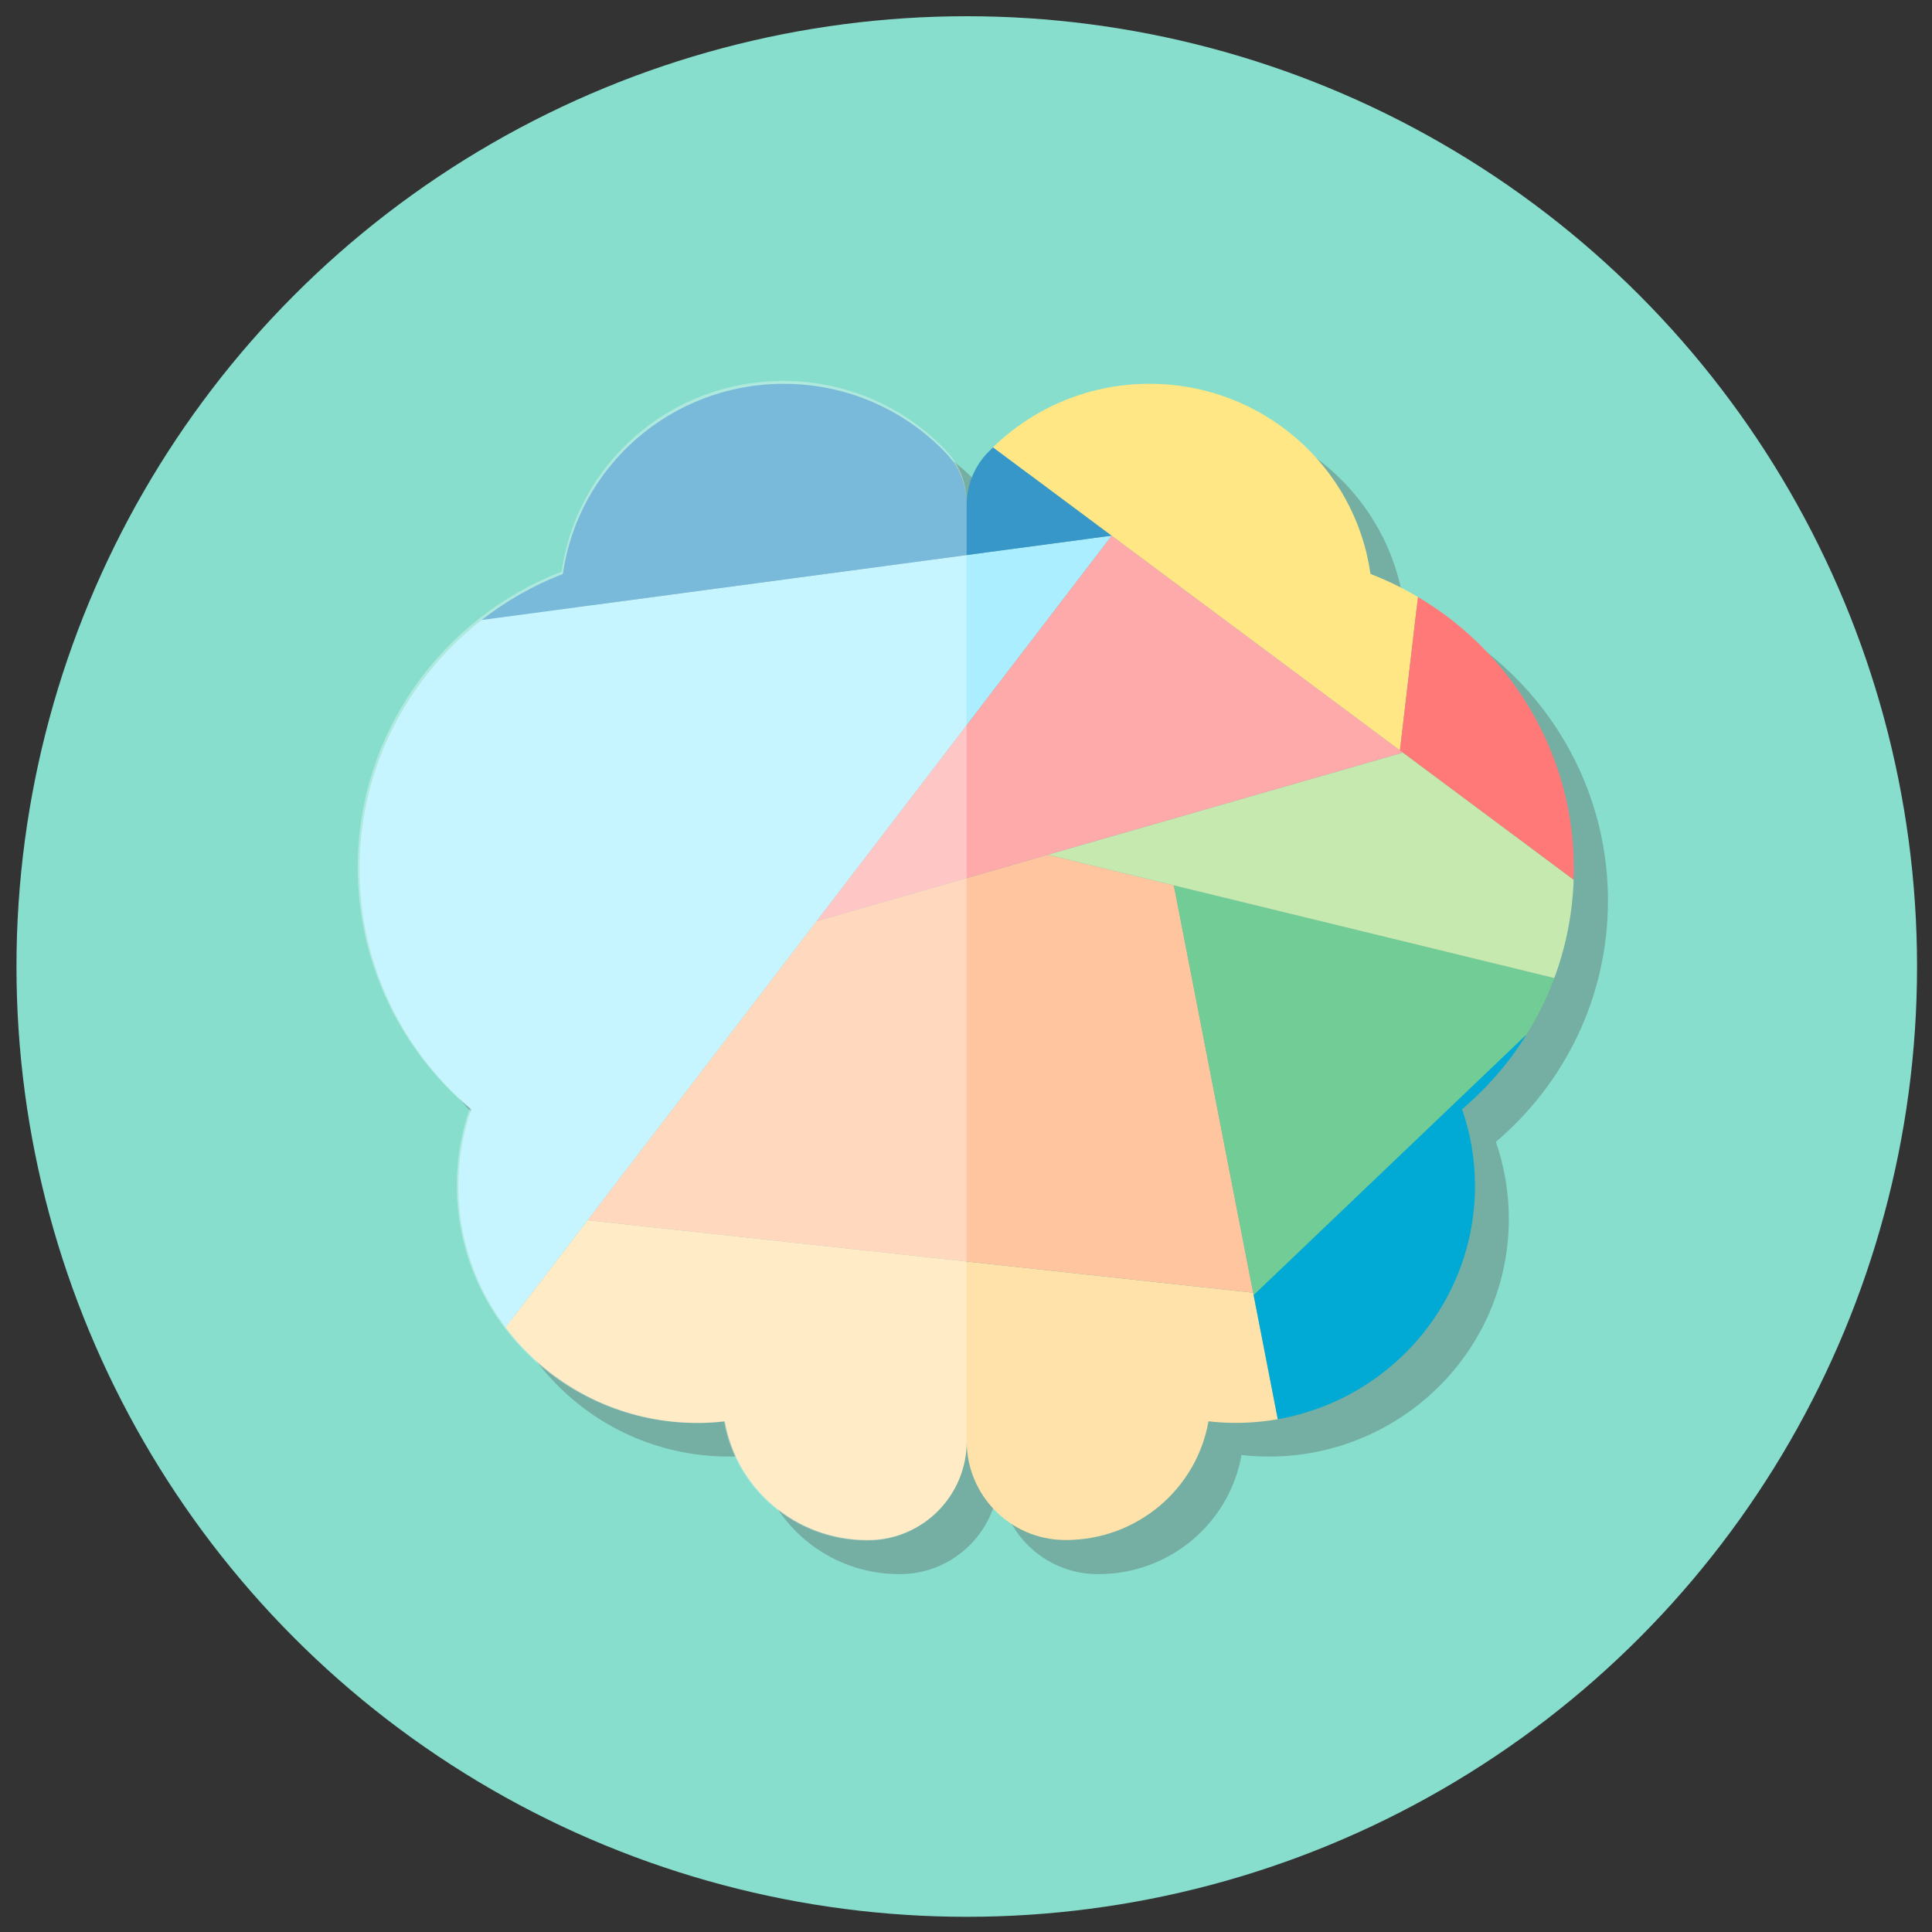
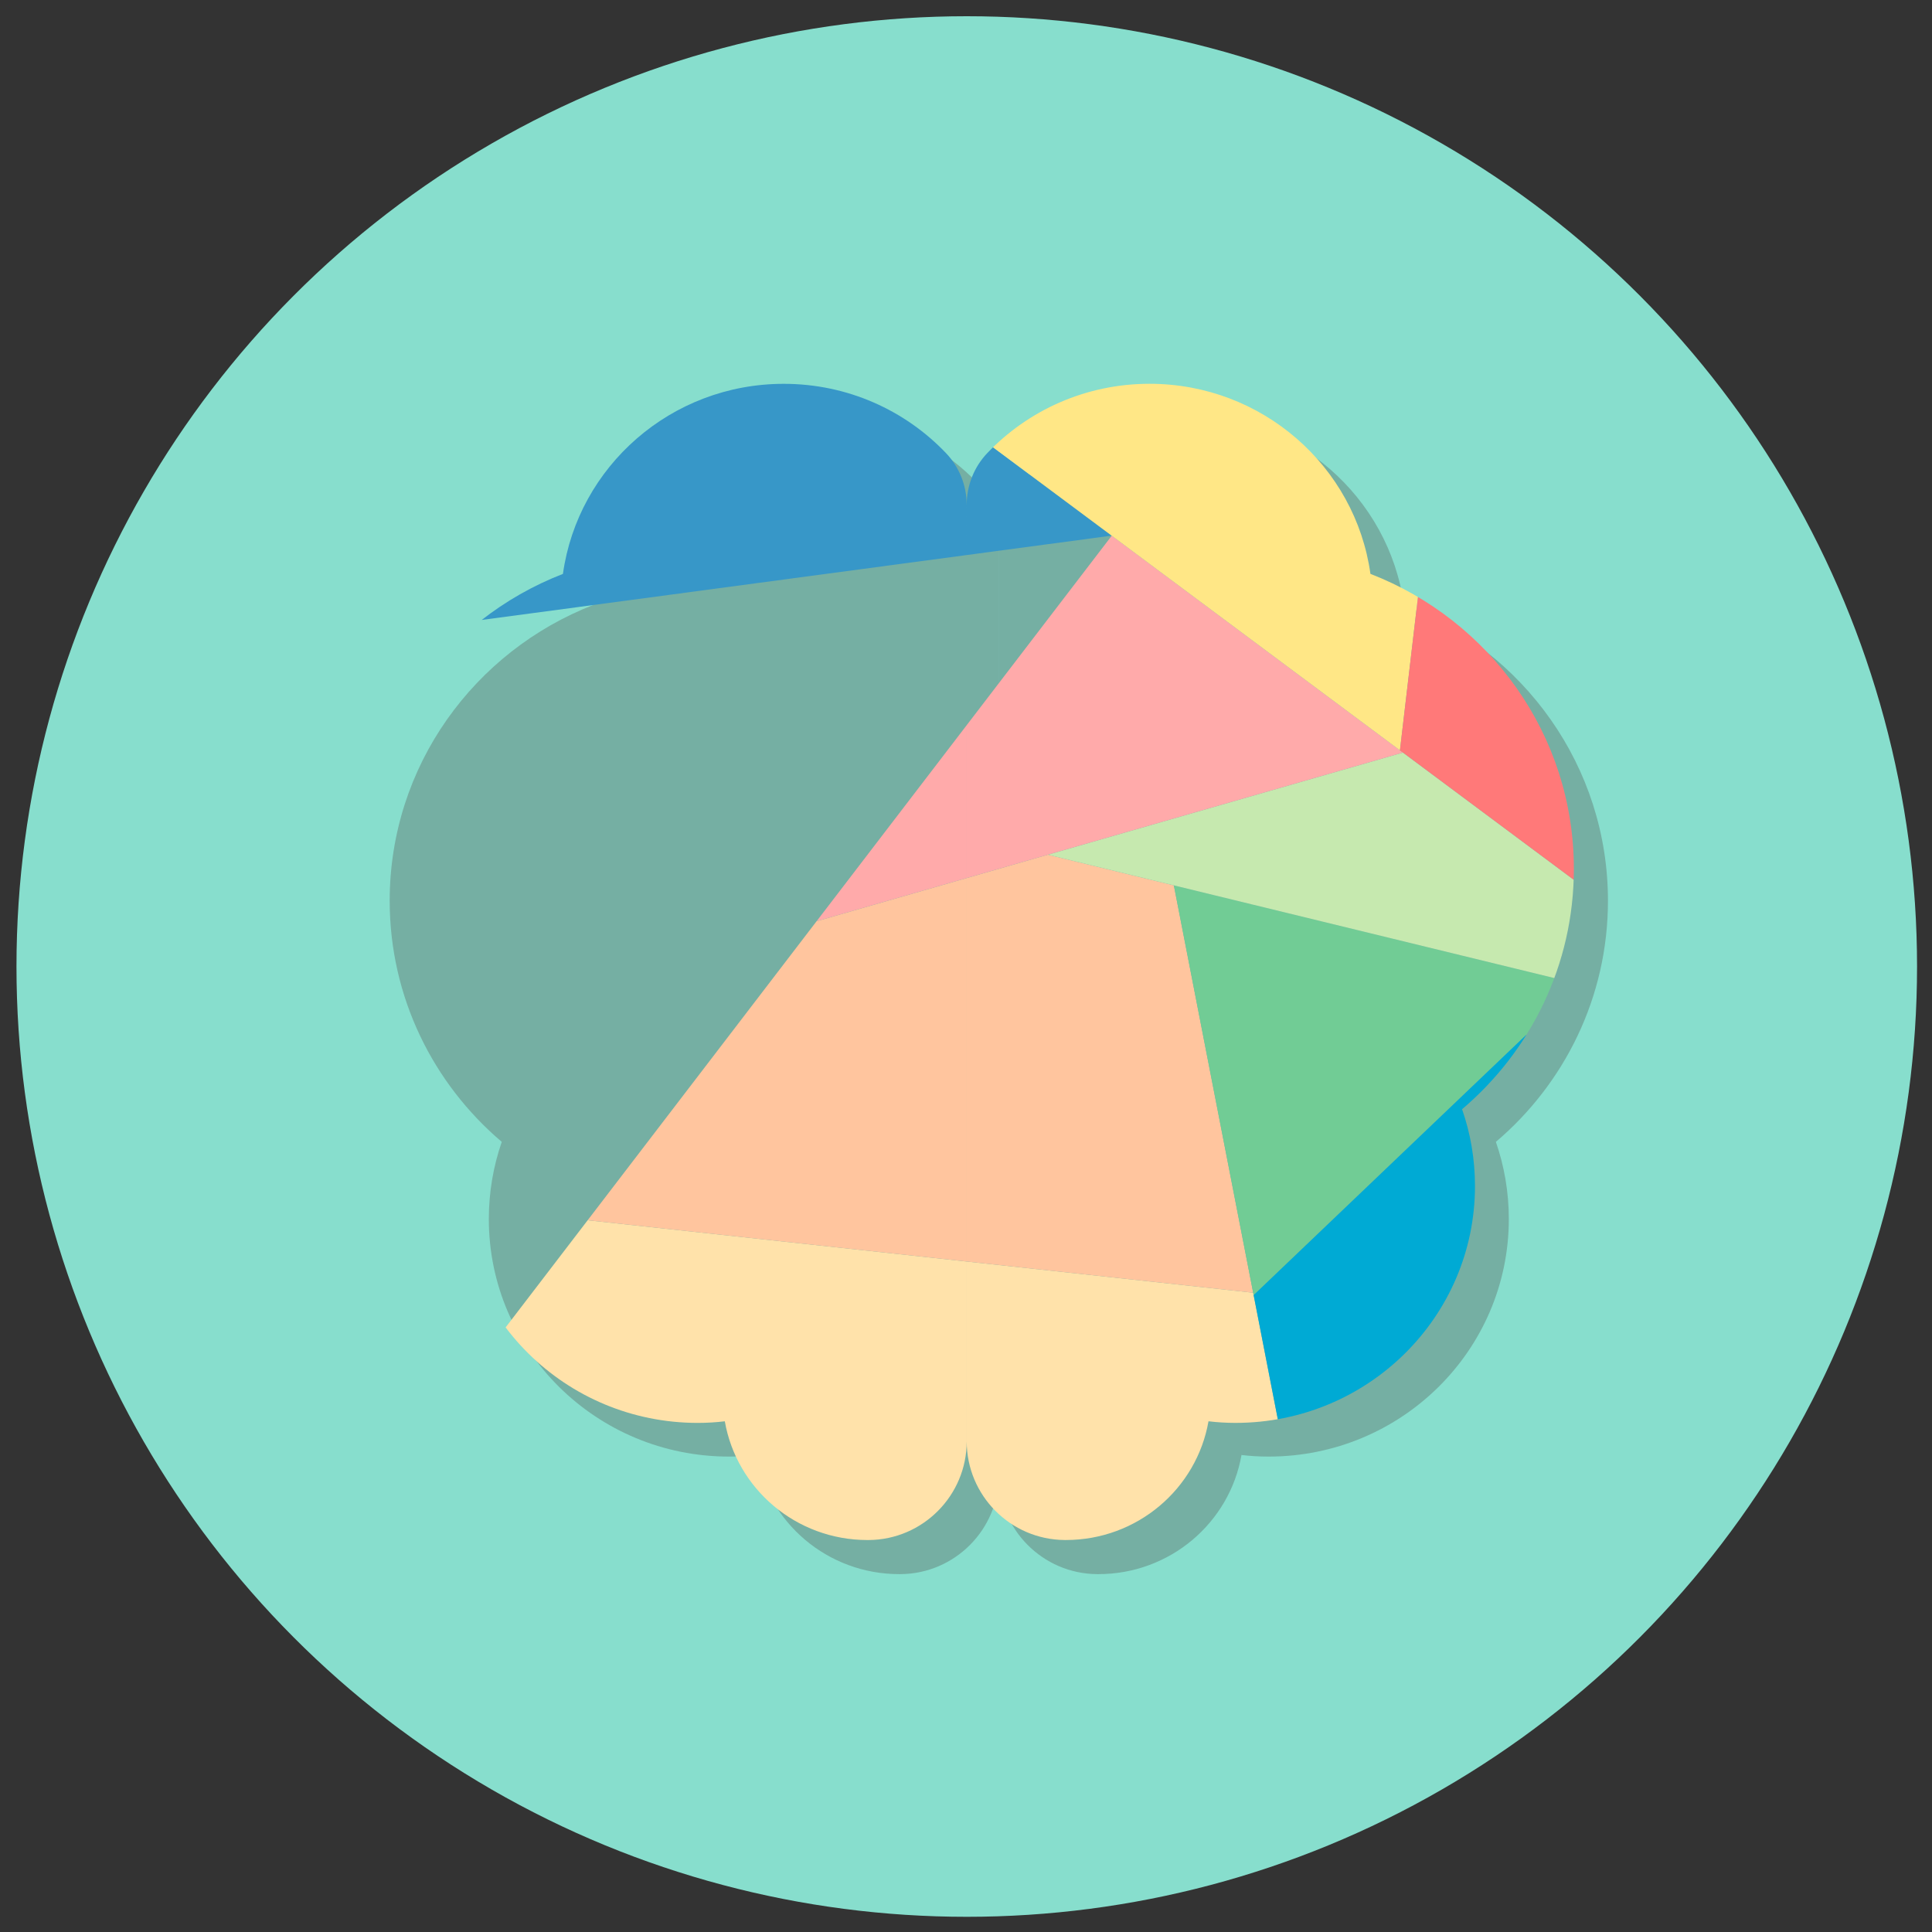
<svg xmlns="http://www.w3.org/2000/svg" xmlns:ns1="http://sodipodi.sourceforge.net/DTD/sodipodi-0.dtd" xmlns:ns2="http://www.inkscape.org/namespaces/inkscape" height="300" viewBox="0 0 37.5 37.5" width="300" version="1.1" id="svg898" ns1:docname="emotionMind.svg" ns2:version="1.0beta2 (2b71d25, 2019-12-03)" ns2:export-filename="/Users/mike.xiao/Documents/Projects/DBT_icons/dbt_icons/emotionMind.png" ns2:export-xdpi="197.75999" ns2:export-ydpi="197.75999">
  <rect x="0" y="0" width="37.5" height="37.5" fill="#333333" stroke="none" />
  <defs id="defs902">
    <ns2:path-effect lpeversion="1" is_visible="true" id="path-effect1255" effect="spiro" />
    <clipPath id="clipPath1046" clipPathUnits="userSpaceOnUse">
      <circle r="297.057" cy="151.482" cx="223.039" id="circle1048" style="opacity:1;fill:#554133;fill-opacity:1;stroke-width:3.962" />
    </clipPath>
    <filter id="filter927" style="color-interpolation-filters:sRGB;" x="-0.2" width="1.4" y="-0.2" height="1.4" ns2:menu-tooltip="Paint objects with a transparent turbulence which wraps around color edges" ns2:menu="Distort" ns2:label="Swirl">
      <feGaussianBlur id="feGaussianBlur909" result="result10" stdDeviation="3" />
      <feBlend id="feBlend911" result="fbSourceGraphic" in="result10" mode="normal" in2="result10" />
      <feGaussianBlur id="feGaussianBlur913" in="fbSourceGraphic" result="result8" stdDeviation="3" />
      <feTurbulence id="feTurbulence915" baseFrequency="0.2" numOctaves="1" type="fractalNoise" result="result7" seed="0" />
      <feComposite id="feComposite917" in="result8" operator="in" result="result6" in2="result8" />
      <feDisplacementMap id="feDisplacementMap919" result="result4" scale="50" yChannelSelector="G" xChannelSelector="R" in="result7" in2="result6" />
      <feComposite id="feComposite921" k3="1" k1="1" in="result8" operator="arithmetic" result="result2" in2="result4" />
      <feComposite id="feComposite923" operator="in" in="fbSourceGraphic" result="fbSourceGraphic" in2="result2" />
      <feDisplacementMap id="feDisplacementMap925" xChannelSelector="R" scale="50" yChannelSelector="G" in2="result4" />
    </filter>
    <filter id="filter1075" ns2:label="Electrize" style="color-interpolation-filters:sRGB;">
      <feGaussianBlur id="feGaussianBlur1065" result="blur" stdDeviation="2" />
      <feComponentTransfer id="feComponentTransfer1073" result="fbSourceGraphic" in="blur">
        <feFuncR id="feFuncR1067" tableValues="0 1 0 1 0" type="table" />
        <feFuncG id="feFuncG1069" tableValues="0 1 0 1 0" type="table" />
        <feFuncB id="feFuncB1071" tableValues="0 1 0 1 0" type="table" />
      </feComponentTransfer>
      <feColorMatrix id="feColorMatrix1077" values="0 0 0 -1 0 0 0 0 -1 0 0 0 0 -1 0 0 0 0 1 0" in="fbSourceGraphic" result="fbSourceGraphicAlpha" />
      <feGaussianBlur in="fbSourceGraphic" result="blur" stdDeviation="2" id="feGaussianBlur1079" />
      <feComponentTransfer result="component" in="blur" id="feComponentTransfer1081">
        <feFuncR tableValues="1 0 1" type="table" id="feFuncR1083" />
        <feFuncG tableValues="1 0 1" type="table" id="feFuncG1085" />
        <feFuncB tableValues="1 0 1" type="table" id="feFuncB1087" />
      </feComponentTransfer>
    </filter>
    <clipPath id="clipPath2034" clipPathUnits="userSpaceOnUse">
      <path ns2:connector-curvature="0" d="m 154.778,67.277 v 83.238 83.238 c 0,9.56 -7.665,17.445 -17.225,17.516 h -0.216 c -12.573,0 -23.004,-9.121 -25.075,-21.1 -1.556,0.187 -3.153,0.285 -4.758,0.285 -23.241,0 -42.081,-18.844 -42.081,-42.085 0,-4.776 0.805,-9.372 2.269,-13.655 -12.014,-10.317 -19.635,-25.621 -19.635,-42.71 0,-23.844 14.82,-44.223 35.753,-52.42 C 86.452,60.499 102.815,45.807 122.622,45.807 c 11.249,0 21.381,4.736 28.523,12.318 2.335,2.467 3.628,5.756 3.628,9.156 z m 87.069,107.434 c 1.478,4.283 2.269,8.879 2.269,13.655 0,23.242 -18.839,42.085 -42.081,42.085 -1.605,0 -3.188,-0.092 -4.758,-0.285 -2.071,11.979 -12.502,21.1 -25.075,21.1 h -0.196 c -9.561,-0.07 -17.226,-7.955 -17.226,-17.515 V 67.274 c 0,-3.399 1.288,-6.689 3.615,-9.156 7.155,-7.582 17.287,-12.318 28.519,-12.318 19.811,0 36.188,14.692 38.827,33.778 20.924,8.201 35.753,28.58 35.753,52.42 0.004,17.089 -7.617,32.393 -19.644,42.71 z m 0,0" style="fill:#ff6da6;fill-opacity:1;stroke-width:1.126" id="path2036" />
    </clipPath>
    <clipPath id="clipPath2038" clipPathUnits="userSpaceOnUse">
      <path ns2:connector-curvature="0" d="m 154.778,67.277 v 83.238 83.238 c 0,9.56 -7.665,17.445 -17.225,17.516 h -0.216 c -12.573,0 -23.004,-9.121 -25.075,-21.1 -1.556,0.187 -3.153,0.285 -4.758,0.285 -23.241,0 -42.081,-18.844 -42.081,-42.085 0,-4.776 0.805,-9.372 2.269,-13.655 -12.014,-10.317 -19.635,-25.621 -19.635,-42.71 0,-23.844 14.82,-44.223 35.753,-52.42 C 86.452,60.499 102.815,45.807 122.622,45.807 c 11.249,0 21.381,4.736 28.523,12.318 2.335,2.467 3.628,5.756 3.628,9.156 z m 87.069,107.434 c 1.478,4.283 2.269,8.879 2.269,13.655 0,23.242 -18.839,42.085 -42.081,42.085 -1.605,0 -3.188,-0.092 -4.758,-0.285 -2.071,11.979 -12.502,21.1 -25.075,21.1 h -0.196 c -9.561,-0.07 -17.226,-7.955 -17.226,-17.515 V 67.274 c 0,-3.399 1.288,-6.689 3.615,-9.156 7.155,-7.582 17.287,-12.318 28.519,-12.318 19.811,0 36.188,14.692 38.827,33.778 20.924,8.201 35.753,28.58 35.753,52.42 0.004,17.089 -7.617,32.393 -19.644,42.71 z m 0,0" style="fill:#ff6da6;fill-opacity:1;stroke-width:1.126" id="path2040" />
    </clipPath>
    <clipPath id="clipPath2042" clipPathUnits="userSpaceOnUse">
      <path ns2:connector-curvature="0" d="m 154.778,67.277 v 83.238 83.238 c 0,9.56 -7.665,17.445 -17.225,17.516 h -0.216 c -12.573,0 -23.004,-9.121 -25.075,-21.1 -1.556,0.187 -3.153,0.285 -4.758,0.285 -23.241,0 -42.081,-18.844 -42.081,-42.085 0,-4.776 0.805,-9.372 2.269,-13.655 -12.014,-10.317 -19.635,-25.621 -19.635,-42.71 0,-23.844 14.82,-44.223 35.753,-52.42 C 86.452,60.499 102.815,45.807 122.622,45.807 c 11.249,0 21.381,4.736 28.523,12.318 2.335,2.467 3.628,5.756 3.628,9.156 z m 87.069,107.434 c 1.478,4.283 2.269,8.879 2.269,13.655 0,23.242 -18.839,42.085 -42.081,42.085 -1.605,0 -3.188,-0.092 -4.758,-0.285 -2.071,11.979 -12.502,21.1 -25.075,21.1 h -0.196 c -9.561,-0.07 -17.226,-7.955 -17.226,-17.515 V 67.274 c 0,-3.399 1.288,-6.689 3.615,-9.156 7.155,-7.582 17.287,-12.318 28.519,-12.318 19.811,0 36.188,14.692 38.827,33.778 20.924,8.201 35.753,28.58 35.753,52.42 0.004,17.089 -7.617,32.393 -19.644,42.71 z m 0,0" style="fill:#ff6da6;fill-opacity:1;stroke-width:1.126" id="path2044" />
    </clipPath>
    <clipPath id="clipPath2046" clipPathUnits="userSpaceOnUse">
      <path ns2:connector-curvature="0" d="m 154.778,67.277 v 83.238 83.238 c 0,9.56 -7.665,17.445 -17.225,17.516 h -0.216 c -12.573,0 -23.004,-9.121 -25.075,-21.1 -1.556,0.187 -3.153,0.285 -4.758,0.285 -23.241,0 -42.081,-18.844 -42.081,-42.085 0,-4.776 0.805,-9.372 2.269,-13.655 -12.014,-10.317 -19.635,-25.621 -19.635,-42.71 0,-23.844 14.82,-44.223 35.753,-52.42 C 86.452,60.499 102.815,45.807 122.622,45.807 c 11.249,0 21.381,4.736 28.523,12.318 2.335,2.467 3.628,5.756 3.628,9.156 z m 87.069,107.434 c 1.478,4.283 2.269,8.879 2.269,13.655 0,23.242 -18.839,42.085 -42.081,42.085 -1.605,0 -3.188,-0.092 -4.758,-0.285 -2.071,11.979 -12.502,21.1 -25.075,21.1 h -0.196 c -9.561,-0.07 -17.226,-7.955 -17.226,-17.515 V 67.274 c 0,-3.399 1.288,-6.689 3.615,-9.156 7.155,-7.582 17.287,-12.318 28.519,-12.318 19.811,0 36.188,14.692 38.827,33.778 20.924,8.201 35.753,28.58 35.753,52.42 0.004,17.089 -7.617,32.393 -19.644,42.71 z m 0,0" style="fill:#ff6da6;fill-opacity:1;stroke-width:1.126" id="path2048" />
    </clipPath>
    <clipPath id="clipPath2050" clipPathUnits="userSpaceOnUse">
      <path ns2:connector-curvature="0" d="m 154.778,67.277 v 83.238 83.238 c 0,9.56 -7.665,17.445 -17.225,17.516 h -0.216 c -12.573,0 -23.004,-9.121 -25.075,-21.1 -1.556,0.187 -3.153,0.285 -4.758,0.285 -23.241,0 -42.081,-18.844 -42.081,-42.085 0,-4.776 0.805,-9.372 2.269,-13.655 -12.014,-10.317 -19.635,-25.621 -19.635,-42.71 0,-23.844 14.82,-44.223 35.753,-52.42 C 86.452,60.499 102.815,45.807 122.622,45.807 c 11.249,0 21.381,4.736 28.523,12.318 2.335,2.467 3.628,5.756 3.628,9.156 z m 87.069,107.434 c 1.478,4.283 2.269,8.879 2.269,13.655 0,23.242 -18.839,42.085 -42.081,42.085 -1.605,0 -3.188,-0.092 -4.758,-0.285 -2.071,11.979 -12.502,21.1 -25.075,21.1 h -0.196 c -9.561,-0.07 -17.226,-7.955 -17.226,-17.515 V 67.274 c 0,-3.399 1.288,-6.689 3.615,-9.156 7.155,-7.582 17.287,-12.318 28.519,-12.318 19.811,0 36.188,14.692 38.827,33.778 20.924,8.201 35.753,28.58 35.753,52.42 0.004,17.089 -7.617,32.393 -19.644,42.71 z m 0,0" style="fill:#ff6da6;fill-opacity:1;stroke-width:1.126" id="path2052" />
    </clipPath>
    <clipPath id="clipPath2054" clipPathUnits="userSpaceOnUse">
      <path ns2:connector-curvature="0" d="m 154.778,67.277 v 83.238 83.238 c 0,9.56 -7.665,17.445 -17.225,17.516 h -0.216 c -12.573,0 -23.004,-9.121 -25.075,-21.1 -1.556,0.187 -3.153,0.285 -4.758,0.285 -23.241,0 -42.081,-18.844 -42.081,-42.085 0,-4.776 0.805,-9.372 2.269,-13.655 -12.014,-10.317 -19.635,-25.621 -19.635,-42.71 0,-23.844 14.82,-44.223 35.753,-52.42 C 86.452,60.499 102.815,45.807 122.622,45.807 c 11.249,0 21.381,4.736 28.523,12.318 2.335,2.467 3.628,5.756 3.628,9.156 z m 87.069,107.434 c 1.478,4.283 2.269,8.879 2.269,13.655 0,23.242 -18.839,42.085 -42.081,42.085 -1.605,0 -3.188,-0.092 -4.758,-0.285 -2.071,11.979 -12.502,21.1 -25.075,21.1 h -0.196 c -9.561,-0.07 -17.226,-7.955 -17.226,-17.515 V 67.274 c 0,-3.399 1.288,-6.689 3.615,-9.156 7.155,-7.582 17.287,-12.318 28.519,-12.318 19.811,0 36.188,14.692 38.827,33.778 20.924,8.201 35.753,28.58 35.753,52.42 0.004,17.089 -7.617,32.393 -19.644,42.71 z m 0,0" style="fill:#ff6da6;fill-opacity:1;stroke-width:1.126" id="path2056" />
    </clipPath>
    <clipPath id="clipPath2058" clipPathUnits="userSpaceOnUse">
      <path ns2:connector-curvature="0" d="m 154.778,67.277 v 83.238 83.238 c 0,9.56 -7.665,17.445 -17.225,17.516 h -0.216 c -12.573,0 -23.004,-9.121 -25.075,-21.1 -1.556,0.187 -3.153,0.285 -4.758,0.285 -23.241,0 -42.081,-18.844 -42.081,-42.085 0,-4.776 0.805,-9.372 2.269,-13.655 -12.014,-10.317 -19.635,-25.621 -19.635,-42.71 0,-23.844 14.82,-44.223 35.753,-52.42 C 86.452,60.499 102.815,45.807 122.622,45.807 c 11.249,0 21.381,4.736 28.523,12.318 2.335,2.467 3.628,5.756 3.628,9.156 z m 87.069,107.434 c 1.478,4.283 2.269,8.879 2.269,13.655 0,23.242 -18.839,42.085 -42.081,42.085 -1.605,0 -3.188,-0.092 -4.758,-0.285 -2.071,11.979 -12.502,21.1 -25.075,21.1 h -0.196 c -9.561,-0.07 -17.226,-7.955 -17.226,-17.515 V 67.274 c 0,-3.399 1.288,-6.689 3.615,-9.156 7.155,-7.582 17.287,-12.318 28.519,-12.318 19.811,0 36.188,14.692 38.827,33.778 20.924,8.201 35.753,28.58 35.753,52.42 0.004,17.089 -7.617,32.393 -19.644,42.71 z m 0,0" style="fill:#ff6da6;fill-opacity:1;stroke-width:1.126" id="path2060" />
    </clipPath>
    <clipPath id="clipPath2062" clipPathUnits="userSpaceOnUse">
      <path ns2:connector-curvature="0" d="m 154.778,67.277 v 83.238 83.238 c 0,9.56 -7.665,17.445 -17.225,17.516 h -0.216 c -12.573,0 -23.004,-9.121 -25.075,-21.1 -1.556,0.187 -3.153,0.285 -4.758,0.285 -23.241,0 -42.081,-18.844 -42.081,-42.085 0,-4.776 0.805,-9.372 2.269,-13.655 -12.014,-10.317 -19.635,-25.621 -19.635,-42.71 0,-23.844 14.82,-44.223 35.753,-52.42 C 86.452,60.499 102.815,45.807 122.622,45.807 c 11.249,0 21.381,4.736 28.523,12.318 2.335,2.467 3.628,5.756 3.628,9.156 z m 87.069,107.434 c 1.478,4.283 2.269,8.879 2.269,13.655 0,23.242 -18.839,42.085 -42.081,42.085 -1.605,0 -3.188,-0.092 -4.758,-0.285 -2.071,11.979 -12.502,21.1 -25.075,21.1 h -0.196 c -9.561,-0.07 -17.226,-7.955 -17.226,-17.515 V 67.274 c 0,-3.399 1.288,-6.689 3.615,-9.156 7.155,-7.582 17.287,-12.318 28.519,-12.318 19.811,0 36.188,14.692 38.827,33.778 20.924,8.201 35.753,28.58 35.753,52.42 0.004,17.089 -7.617,32.393 -19.644,42.71 z m 0,0" style="fill:#ff6da6;fill-opacity:1;stroke-width:1.126" id="path2064" />
    </clipPath>
    <clipPath id="clipPath2066" clipPathUnits="userSpaceOnUse">
      <path ns2:connector-curvature="0" d="m 154.778,67.277 v 83.238 83.238 c 0,9.56 -7.665,17.445 -17.225,17.516 h -0.216 c -12.573,0 -23.004,-9.121 -25.075,-21.1 -1.556,0.187 -3.153,0.285 -4.758,0.285 -23.241,0 -42.081,-18.844 -42.081,-42.085 0,-4.776 0.805,-9.372 2.269,-13.655 -12.014,-10.317 -19.635,-25.621 -19.635,-42.71 0,-23.844 14.82,-44.223 35.753,-52.42 C 86.452,60.499 102.815,45.807 122.622,45.807 c 11.249,0 21.381,4.736 28.523,12.318 2.335,2.467 3.628,5.756 3.628,9.156 z m 87.069,107.434 c 1.478,4.283 2.269,8.879 2.269,13.655 0,23.242 -18.839,42.085 -42.081,42.085 -1.605,0 -3.188,-0.092 -4.758,-0.285 -2.071,11.979 -12.502,21.1 -25.075,21.1 h -0.196 c -9.561,-0.07 -17.226,-7.955 -17.226,-17.515 V 67.274 c 0,-3.399 1.288,-6.689 3.615,-9.156 7.155,-7.582 17.287,-12.318 28.519,-12.318 19.811,0 36.188,14.692 38.827,33.778 20.924,8.201 35.753,28.58 35.753,52.42 0.004,17.089 -7.617,32.393 -19.644,42.71 z m 0,0" style="fill:#ff6da6;fill-opacity:1;stroke-width:1.126" id="path2068" />
    </clipPath>
    <clipPath id="clipPath2070" clipPathUnits="userSpaceOnUse">
      <path ns2:connector-curvature="0" d="m 154.778,67.277 v 83.238 83.238 c 0,9.56 -7.665,17.445 -17.225,17.516 h -0.216 c -12.573,0 -23.004,-9.121 -25.075,-21.1 -1.556,0.187 -3.153,0.285 -4.758,0.285 -23.241,0 -42.081,-18.844 -42.081,-42.085 0,-4.776 0.805,-9.372 2.269,-13.655 -12.014,-10.317 -19.635,-25.621 -19.635,-42.71 0,-23.844 14.82,-44.223 35.753,-52.42 C 86.452,60.499 102.815,45.807 122.622,45.807 c 11.249,0 21.381,4.736 28.523,12.318 2.335,2.467 3.628,5.756 3.628,9.156 z m 87.069,107.434 c 1.478,4.283 2.269,8.879 2.269,13.655 0,23.242 -18.839,42.085 -42.081,42.085 -1.605,0 -3.188,-0.092 -4.758,-0.285 -2.071,11.979 -12.502,21.1 -25.075,21.1 h -0.196 c -9.561,-0.07 -17.226,-7.955 -17.226,-17.515 V 67.274 c 0,-3.399 1.288,-6.689 3.615,-9.156 7.155,-7.582 17.287,-12.318 28.519,-12.318 19.811,0 36.188,14.692 38.827,33.778 20.924,8.201 35.753,28.58 35.753,52.42 0.004,17.089 -7.617,32.393 -19.644,42.71 z m 0,0" style="fill:#ff6da6;fill-opacity:1;stroke-width:1.126" id="path2072" />
    </clipPath>
    <clipPath id="clipPath2074" clipPathUnits="userSpaceOnUse">
      <path ns2:connector-curvature="0" d="m 154.778,67.277 v 83.238 83.238 c 0,9.56 -7.665,17.445 -17.225,17.516 h -0.216 c -12.573,0 -23.004,-9.121 -25.075,-21.1 -1.556,0.187 -3.153,0.285 -4.758,0.285 -23.241,0 -42.081,-18.844 -42.081,-42.085 0,-4.776 0.805,-9.372 2.269,-13.655 -12.014,-10.317 -19.635,-25.621 -19.635,-42.71 0,-23.844 14.82,-44.223 35.753,-52.42 C 86.452,60.499 102.815,45.807 122.622,45.807 c 11.249,0 21.381,4.736 28.523,12.318 2.335,2.467 3.628,5.756 3.628,9.156 z m 87.069,107.434 c 1.478,4.283 2.269,8.879 2.269,13.655 0,23.242 -18.839,42.085 -42.081,42.085 -1.605,0 -3.188,-0.092 -4.758,-0.285 -2.071,11.979 -12.502,21.1 -25.075,21.1 h -0.196 c -9.561,-0.07 -17.226,-7.955 -17.226,-17.515 V 67.274 c 0,-3.399 1.288,-6.689 3.615,-9.156 7.155,-7.582 17.287,-12.318 28.519,-12.318 19.811,0 36.188,14.692 38.827,33.778 20.924,8.201 35.753,28.58 35.753,52.42 0.004,17.089 -7.617,32.393 -19.644,42.71 z m 0,0" style="fill:#ff6da6;fill-opacity:1;stroke-width:1.126" id="path2076" />
    </clipPath>
  </defs>
  <ns1:namedview pagecolor="#ffffff" bordercolor="#666666" ns2:document-rotation="0" borderopacity="1" objecttolerance="10" gridtolerance="10" guidetolerance="10" ns2:pageopacity="0" ns2:pageshadow="2" ns2:window-width="1318" ns2:window-height="691" id="namedview900" showgrid="false" ns2:zoom="1.1629865" ns2:cx="137.31941" ns2:cy="107.63467" ns2:window-x="60" ns2:window-y="23" ns2:window-maximized="0" ns2:current-layer="flat" />
  <g id="flat" transform="matrix(0.752,0,0,0.752,7.66,17.693)">
    <circle r="24.528" cy="1.419" cx="14.767" id="path2093" style="fill:#87decd;fill-opacity:1;stroke-width:0.449;stroke-linecap:round;paint-order:stroke fill markers;stop-color:#000000" />
    <path ns2:connector-curvature="0" d="M 15.594,-9.71 V 2.42 14.55 c 0,1.393 1.129,2.542 2.538,2.552 h 0.032 c 1.852,0 3.389,-1.329 3.694,-3.075 0.229,0.028 0.465,0.041 0.701,0.041 3.424,0 6.199,-2.746 6.199,-6.133 0,-0.696 -0.118,-1.366 -0.334,-1.99 1.77,-1.503 2.893,-3.733 2.893,-6.224 0,-3.475 -2.183,-6.444 -5.267,-7.639 -0.389,-2.781 -2.8,-4.922 -5.718,-4.922 -1.657,0 -3.15,0.69 -4.202,1.795 -0.344,0.36 -0.534,0.839 -0.534,1.334 z m 0.001,0 V 2.42 14.55 c 0,1.393 -1.129,2.542 -2.538,2.552 h -0.032 c -1.852,0 -3.389,-1.329 -3.694,-3.075 -0.229,0.028 -0.464,0.041 -0.701,0.041 -3.424,0 -6.199,-2.746 -6.199,-6.133 0,-0.696 0.118,-1.366 0.334,-1.99 -1.77,-1.503 -2.893,-3.733 -2.893,-6.224 0,-3.475 2.183,-6.444 5.267,-7.639 0.389,-2.781 2.8,-4.922 5.718,-4.922 1.657,0 3.15,0.69 4.202,1.795 0.344,0.36 0.534,0.839 0.534,1.334 z" style="fill:#515151;fill-opacity:0.331;stroke-width:0.165" id="path2172-5-5" />
    <g transform="matrix(1.1,0,0,1.088,-2.107,0.899)" id="g2110">
      <g transform="matrix(1.068,0,0,1.068,-2.649,-23.171)" id="g952">
        <path id="path943" style="opacity:1;fill:#7188d8;fill-opacity:1;stroke-width:1.934" d="M 39.701,55.807 A 145,145 0 0 0 6.148,148.568 145,145 0 0 0 34.379,234.533 Z" transform="matrix(0.125,0,0,0.125,-2.505,3.474)" clip-path="url(#clipPath2074)" ns2:connector-curvature="0" />
-         <path id="path1355" style="opacity:1;fill:#aaeeff;fill-opacity:1;stroke-width:1.934" d="M 180.258,72.785 38.625,91.951 34.379,234.533 A 145,145 0 0 0 46.719,249.164 L 180.273,72.797 Z" transform="matrix(0.125,0,0,0.125,-2.505,3.474)" clip-path="url(#clipPath2070)" ns2:connector-curvature="0" />
        <path id="path1390" style="opacity:1;fill:#3797c8;fill-opacity:1;stroke-width:1.934" d="M 100.471,12.711 A 145,145 0 0 0 39.701,55.807 L 38.625,91.951 180.258,72.785 Z" transform="matrix(0.125,0,0,0.125,-2.505,3.474)" clip-path="url(#clipPath2066)" ns2:connector-curvature="0" />
        <path id="path1349" style="opacity:1;fill:#ffe2aa;fill-opacity:1;stroke-width:1.934" d="M 205.129,207.318 88.158,194.441 46.719,249.164 a 145,145 0 0 0 104.43,44.404 145,145 0 0 0 67.393,-16.613 z" transform="matrix(0.125,0,0,0.125,-2.505,3.474)" clip-path="url(#clipPath2062)" ns2:connector-curvature="0" />
        <path id="path1380" style="opacity:1;fill:#ffc59e;fill-opacity:1;stroke-width:1.934" d="M 169.049,129.48 128.398,141.301 88.158,194.441 205.129,207.318 191.188,134.934 Z" transform="matrix(0.125,0,0,0.125,-2.505,3.474)" clip-path="url(#clipPath2058)" ns2:connector-curvature="0" />
        <path id="path1373" style="opacity:1;fill:#71cc95;fill-opacity:1;stroke-width:1.934" d="m 262.457,152.488 -71.27,-17.555 14.023,72.812 z" transform="matrix(0.125,0,0,0.125,-2.505,3.474)" clip-path="url(#clipPath2054)" ns2:connector-curvature="0" />
        <path id="path1385" style="opacity:1;fill:#00aad4;fill-opacity:1;stroke-width:1.934" d="m 262.457,152.488 -57.246,55.258 13.33,69.209 a 145,145 0 0 0 77.102,-116.293 z" transform="matrix(0.125,0,0,0.125,-2.505,3.474)" clip-path="url(#clipPath2050)" ns2:connector-curvature="0" />
        <path id="path1362" style="opacity:1;fill:#c6e9af;fill-opacity:1;stroke-width:1.934" d="m 169.049,129.48 126.594,31.182 a 145,145 0 0 0 0.076,-0.941 l -64.264,-48.387 z" transform="matrix(0.125,0,0,0.125,-2.505,3.474)" clip-path="url(#clipPath2046)" ns2:connector-curvature="0" />
        <path id="path1352" style="opacity:1;fill:#ffaaaa;fill-opacity:1;stroke-width:1.934" d="m 180.273,72.797 -51.875,68.504 103.057,-29.967 z" transform="matrix(0.125,0,0,0.125,-2.505,3.474)" clip-path="url(#clipPath2042)" ns2:connector-curvature="0" />
        <path id="path1346" style="opacity:1;fill:#ffe786;fill-opacity:1;stroke-width:1.934" d="M 239.881,33.891 A 145,145 0 0 0 151.148,3.568 145,145 0 0 0 100.471,12.711 L 230.928,110.938 Z" transform="matrix(0.125,0,0,0.125,-2.505,3.474)" clip-path="url(#clipPath2038)" ns2:connector-curvature="0" />
        <path id="path1395" style="opacity:1;fill:#ff7979;fill-opacity:1;stroke-width:1.934" d="m 239.881,33.891 -8.953,77.047 64.791,48.783 a 145,145 0 0 0 0.43,-11.152 145,145 0 0 0 -56.268,-114.678 z" transform="matrix(0.125,0,0,0.125,-2.505,3.474)" clip-path="url(#clipPath2034)" ns2:connector-curvature="0" />
        <g id="g870-0" transform="matrix(-0.033,-0.019,-0.019,0.033,23.822,20.303)">
          <g id="g868-4" />
        </g>
      </g>
-       <path id="path2172" fill="#fd82ac" d="M 15.336,-10.54 V 0.605 11.75 c 0,1.28 -1.026,2.336 -2.306,2.345 h -0.029 c -1.683,0 -3.08,-1.221 -3.357,-2.825 -0.208,0.026 -0.422,0.038 -0.637,0.038 -3.112,0 -5.634,-2.523 -5.634,-5.635 0,-0.639 0.107,-1.255 0.304,-1.828 -1.609,-1.381 -2.629,-3.43 -2.629,-5.718 0,-3.192 1.984,-5.921 4.787,-7.019 0.354,-2.555 2.545,-4.523 5.197,-4.523 1.506,0 2.863,0.634 3.819,1.649 0.313,0.33 0.486,0.771 0.486,1.226 z" ns2:connector-curvature="0" style="fill:#ffffff;fill-opacity:0.331;stroke-width:0.151" ns1:nodetypes="scscscsscscscs" />
    </g>
  </g>
</svg>